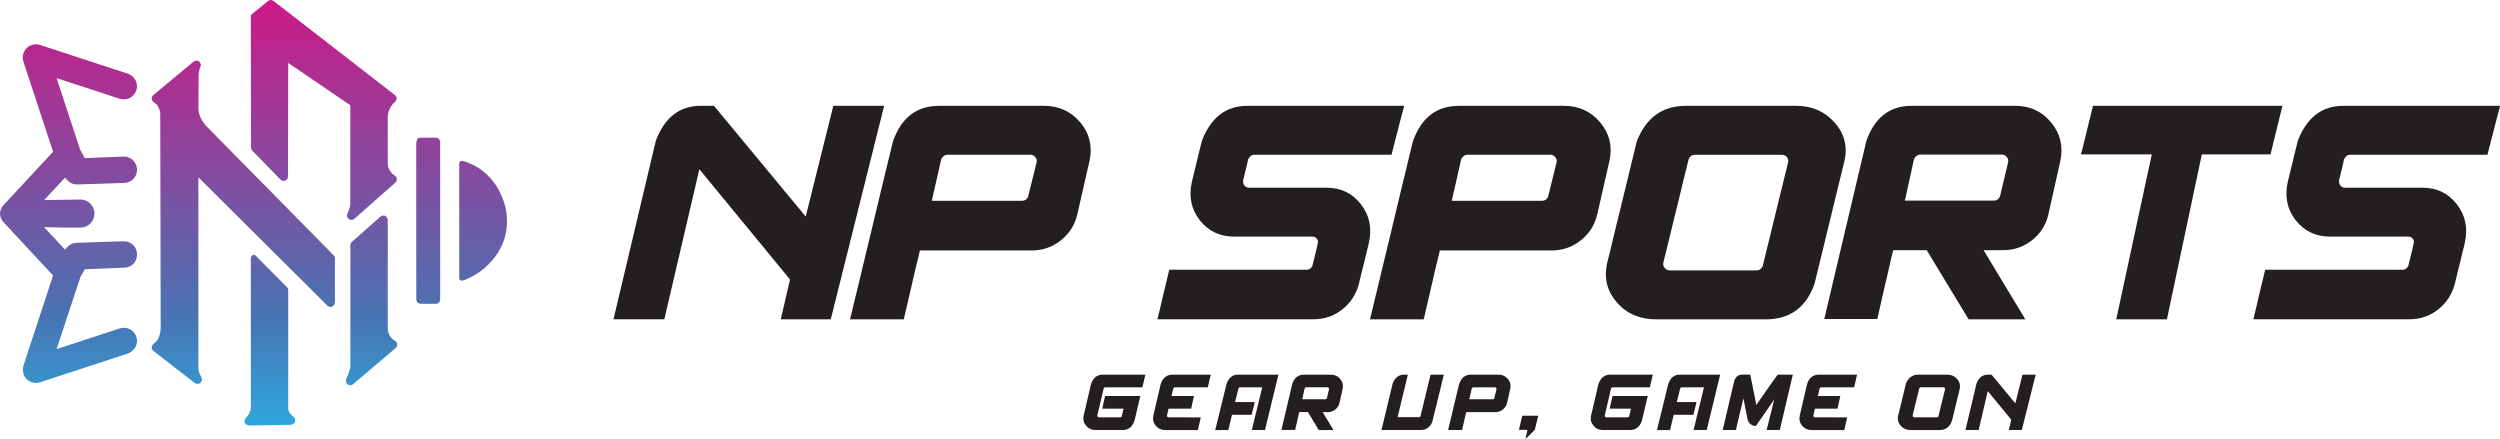
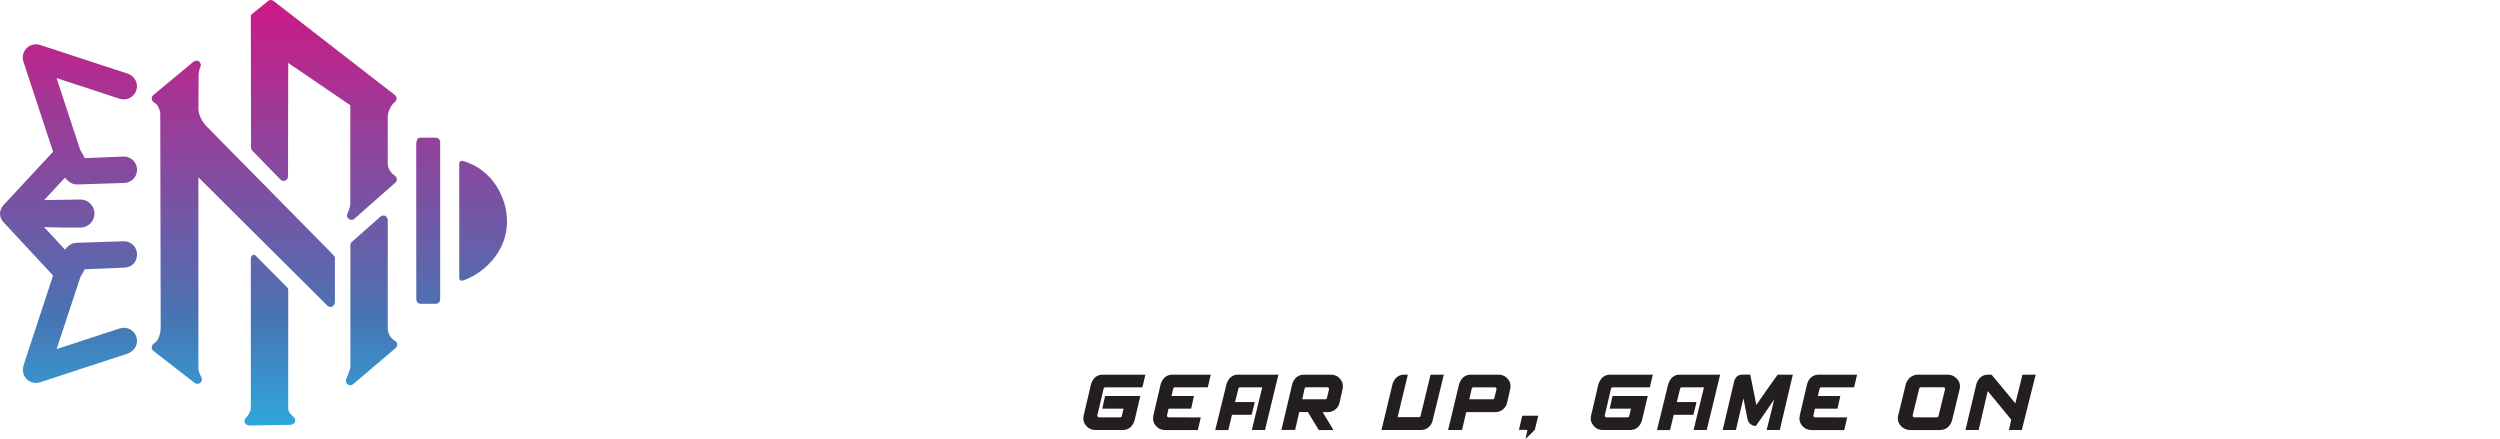
<svg xmlns="http://www.w3.org/2000/svg" viewBox="0 0 748.46 131.45" data-name="Layer 2" id="Layer_2">
  <defs>
    <style>
      .cls-1 {
        fill: #231f20;
      }

      .cls-2 {
        fill: url(#linear-gradient);
      }
    </style>
    <linearGradient gradientUnits="userSpaceOnUse" y2="145.72" x2="75.9" y1="-23.02" x1="75.9" id="linear-gradient">
      <stop stop-color="#ed037c" offset="0" />
      <stop stop-color="#4874b3" offset=".7" />
      <stop stop-color="#20c4f4" offset="1" />
    </linearGradient>
  </defs>
  <g data-name="Layer 1" id="Layer_1-2">
    <g>
      <g>
        <path d="M44.29,104.11h.01s-.07,0-.07,0h.06ZM99.88,76.42l-38.2-38.76c-1.12-1.23-2.23-3.22-2.28-4.98l.06-9.94c0-.79.18-1.97.53-2.72.3-.62.07-1.34-.53-1.7-.45-.27-1.08-.2-1.56.17l-11.97,9.95c-.24.19-.41.42-.46.64-.13.58,0,1.03.39,1.38l.17.15c.08.07.15.12.24.17,1.24.69,1.65,2.65,1.69,2.87l.02.17.13,64.36c0,.77-.17,1.46-.22,1.68-.15.86-.7,2.29-1.66,2.86-.09.06-.16.11-.24.18l-.16.16s0,.01-.04.05c-.26.28-.38.59-.36.97v.12c.05.37.23.66.54.89l12.29,9.53c.46.33,1.03.4,1.44.17.66-.35.92-1.08.62-1.73l-.15-.32c-.33-.71-.74-1.59-.77-2.38v-57.27s38.62,38.42,38.62,38.42c.43.42,1.01.5,1.56.21.33-.18.69-.84.69-1.29v-13.05c0-.37-.12-.67-.39-.93h0ZM75.54,45.11h0s8.43,8.65,8.43,8.65c.39.39.92.5,1.44.29.51-.21.82-.67.82-1.22l.06-33.99,18.59,12.66v.51c-.02,4.93,0,19.39,0,25.95v3.14c0,.83-.62,2.36-.85,2.83-.28.57-.13,1.22.36,1.61.5.4,1.16.39,1.66,0l12.25-10.81c.44-.36.59-.81.48-1.36-.08-.41-.47-.72-.69-.87-1.25-.83-2.04-2.29-2.01-3.7,0-.22,0-14.02,0-14.02v-.12c.17-1.25.82-3.08,2.13-4.11.36-.26.53-.61.53-1.04,0-.43-.17-.79-.51-1.06L81.9.29c-.52-.41-1.22-.38-1.71.06l-4.67,3.8c-.28.25-.43.31-.43.68l.07,39.35c0,.37.12.66.38.93ZM118.06,101.93h0c-1.09-.68-1.87-2.02-1.97-3.41v-32.56c0-.43-.33-1.07-.63-1.25-.23-.14-.47-.2-.7-.2-.28,0-.56.1-.8.29l-8.51,7.54c-.38.3-.55.64-.55,1.07,0,5.11-.01,34.48,0,36.21,0,.65-.36,1.77-1.24,3.87-.24.57-.07,1.2.42,1.57.49.37,1.14.36,1.62-.02l12.71-10.8c.45-.36.61-.84.48-1.4-.07-.31-.34-.62-.81-.91ZM15.89,82.48l-8.82,26.83c-.56,1.69-.02,3.56,1.31,4.54,1.06.79,2.38,1.01,3.61.6l26.15-8.56c1.79-.59,3-2.28,2.88-4.03-.14-2.08-1.8-3.68-3.86-3.72-.45-.02-.89.06-1.31.19l-18.9,6.19,7.1-21.53,1.32-2.38,11.79-.48c1.56-.02,2.93-.88,3.5-2.2.56-1.3.48-2.69-.21-3.82-.68-1.1-1.85-1.8-3.13-1.88-.08,0-.16,0-.24,0l-13.99.45c-1.13,0-2.2.47-2.94,1.28l-.7.76-6.25-6.73,5.75.15h5.13c1.89,0,3.56-1.29,4.05-3.13.11-.41.16-.75.16-1.08,0-.34-.06-.7-.18-1.13l-.03-.09c-.03-.11-.06-.23-.1-.33-.69-1.64-2.21-2.65-3.9-2.65l-10.86.17,6.23-6.71.7.76c.75.81,1.81,1.28,2.91,1.28l14.09-.46c1.71-.04,3.24-1.17,3.7-2.75.37-1.25.15-2.54-.59-3.55-.74-1-1.88-1.59-3.12-1.61l-11.75.48-1.42-2.59-7.03-21.37,18.9,6.19c.42.14.87.2,1.31.19,2.06-.05,3.72-1.65,3.86-3.72.12-1.75-1.09-3.45-2.88-4.03L12.08,13.49c-.55-.18-1.03-.26-1.47-.23-1.28.07-2.42.7-3.11,1.73-.7,1.02-.87,2.28-.49,3.45l8.88,27L.96,61.5c-.6.67-.93,1.53-.96,2.46.03.94.37,1.79.96,2.46l.07.08,14.86,15.98ZM86.29,122.45v-35.57c0-.38-.13-.68-.4-.94l-9.29-9.33c-.29-.25-.36-.31-.51-.31-.05,0-.1,0-.17.01-.47.05-.83.49-.83,1v45.24l-.03.12c-.23.91-.91,1.94-1.46,2.48-.43.43-.51,1.03-.22,1.57.18.33.84.68,1.3.68,0,0,.01,0,.02,0l12.26-.21c.47,0,1.14-.39,1.31-.75.27-.58.14-1.18-.34-1.58-.82-.7-1.59-1.47-1.63-2.41ZM130.46,41.22h-4.47c-.64,0-.85.22-.92.29-.48.48-.47,1.67-.46,2.54,0,.18,0,.35,0,.5-.02,1.79.01,37.84.02,45.08,0,.73.59,1.32,1.32,1.32h4.51c.73,0,1.32-.59,1.32-1.32v-47.09c0-.73-.59-1.32-1.32-1.32ZM150.76,60.16l-.02-.05c-1.39-4.1-3.91-7.46-7.3-9.71-1.23-.82-3.33-1.87-5.01-2.23-.06-.01-.12-.02-.18-.02-.17,0-.32.06-.47.17-.2.16-.29.35-.29.6v34.35c0,.28.11.49.35.65.19.13.47.15.73.07,2.48-.79,5.41-2.6,7.45-4.6,3.71-3.58,5.7-8.03,5.77-12.87.03-2.22-.37-4.72-1.04-6.35Z" class="cls-2" />
-         <path d="M196.29,42.27c2.64-7.06,7.11-10.59,13.41-10.59h4.05l27.47,33.15,8.26-33.15h15.22l-15.98,63.92h-14.97l2.77-11.93-27.14-33.01-10.49,44.93h-15.22l12.64-53.33ZM281.03,31.68h31.48c4.49,0,8.12,1.65,10.9,4.96,2.78,3.31,3.71,7.12,2.79,11.45-1.08,4.77-2.32,10.21-3.72,16.31-.77,3.09-2.41,5.62-4.94,7.61-2.53,1.99-5.45,2.98-8.76,2.98h-33.34v-.14s.02-.06.05-.1c-.03.03-.06.09-.07.17-.02.08-.04.18-.07.31-.03.13-.07.29-.12.5-.05.21-.11.45-.17.74-.07.29-.14.63-.24,1.03-.1.4-.21.84-.34,1.34-.13.49-.26,1.05-.41,1.67-.14.62-.3,1.31-.48,2.08-.18.76-.37,1.6-.57,2.5-.21.91-.44,1.9-.69,2.98-.25,1.08-.52,2.25-.81,3.51-.29,1.26-.6,2.6-.95,4.03h-16.07s0-.09.02-.17c.01-.08.05-.2.09-.36.05-.16.11-.4.19-.72.08-.32.18-.71.29-1.19s.25-1.07.41-1.76.36-1.53.6-2.48c.24-.95.51-2.05.81-3.29.3-1.24.64-2.65,1-4.22s.79-3.33,1.27-5.27c.48-1.94.99-4.08,1.55-6.42.56-2.34,1.17-4.9,1.84-7.7.67-2.8,1.4-5.84,2.2-9.13.79-3.29,1.65-6.83,2.58-10.61,2.51-7.06,7.08-10.59,13.69-10.59ZM278.97,60.11h26.95c.95,0,1.59-.44,1.91-1.34l2.53-10.21c.1-.6-.05-1.13-.43-1.57-.39-.44-.88-.67-1.48-.67h-24.81c-.38,0-.76.14-1.14.43-.38.29-.64.67-.76,1.14l-2.77,12.21ZM375.52,46.33c-.45,0-.83.14-1.14.41-.32.27-.54.58-.67.93,0,.03-.02.08-.05.14-.03.06-.07.18-.09.33-.03.16-.08.39-.14.69-.07.3-.15.68-.26,1.12-.11.45-.25,1-.41,1.67-.16.67-.35,1.45-.57,2.34-.09.6.03,1.13.38,1.57s.81.67,1.38.67h23.23c4.29,0,7.72,1.66,10.28,4.98,2.56,3.32,3.35,7.15,2.36,11.47,0,.03,0,.08-.02.14-.02.06-.04.17-.07.31-.03.14-.08.35-.14.62-.07.27-.15.61-.26,1.03-.11.41-.24.93-.38,1.55-.14.62-.32,1.34-.52,2.17-.21.83-.45,1.78-.72,2.86-.27,1.08-.57,2.31-.88,3.67-.83,3.12-2.48,5.66-4.96,7.63-2.48,1.97-5.36,2.96-8.64,2.96h-46.7s0-.09.02-.17c.02-.08.05-.21.09-.38.05-.17.11-.42.19-.74.08-.32.18-.73.31-1.24.13-.51.27-1.13.43-1.86.16-.73.36-1.6.6-2.6.24-1,.52-2.15.84-3.46.32-1.3.67-2.77,1.05-4.39h41.07c.89,0,1.51-.46,1.86-1.38,0-.03,0-.08.02-.14.02-.06.04-.17.07-.33.03-.16.09-.39.16-.69.08-.3.18-.67.29-1.12s.25-1,.41-1.67.34-1.45.52-2.34c.22-.57.17-1.09-.17-1.55-.33-.46-.79-.69-1.36-.69.03,0,.04,0,.02,0h-23.44c-4.29,0-7.73-1.63-10.3-4.89-2.57-3.26-3.37-7.1-2.38-11.52,0-.03,0-.08.02-.14s.05-.18.09-.33c.05-.16.1-.37.17-.64.06-.27.14-.61.24-1.03.09-.41.22-.92.38-1.53.16-.6.34-1.33.52-2.17.19-.84.42-1.8.69-2.89.27-1.08.58-2.31.93-3.67,2.7-6.9,7.22-10.35,13.55-10.35h46.94s0,.09-.02.17c-.02.08-.05.21-.09.38s-.11.42-.19.74c-.08.32-.19.72-.33,1.22-.14.49-.3,1.1-.48,1.81-.18.71-.39,1.57-.65,2.55-.25.99-.55,2.12-.88,3.41-.34,1.29-.71,2.74-1.12,4.36h-41.07ZM436.69,31.68h31.48c4.49,0,8.12,1.65,10.9,4.96,2.78,3.31,3.71,7.12,2.79,11.45-1.08,4.77-2.32,10.21-3.72,16.31-.77,3.09-2.41,5.62-4.94,7.61s-5.45,2.98-8.76,2.98h-33.34v-.14s.02-.06.05-.1c-.03.03-.06.09-.07.17-.02.08-.04.18-.07.31-.03.13-.07.29-.12.5-.05.21-.11.45-.17.74-.07.29-.14.63-.24,1.03-.1.4-.21.84-.34,1.34-.13.49-.26,1.05-.41,1.67-.14.62-.3,1.31-.48,2.08-.18.76-.37,1.6-.57,2.5-.21.91-.44,1.9-.69,2.98-.25,1.08-.52,2.25-.81,3.51-.29,1.26-.6,2.6-.95,4.03h-16.07s0-.09.02-.17c.01-.08.05-.2.09-.36.05-.16.11-.4.19-.72.08-.32.18-.71.29-1.19s.25-1.07.41-1.76c.16-.7.36-1.53.6-2.48.24-.95.51-2.05.81-3.29.3-1.24.64-2.65,1-4.22.36-1.57.79-3.33,1.27-5.27.48-1.94.99-4.08,1.55-6.42.56-2.34,1.17-4.9,1.84-7.7.67-2.8,1.4-5.84,2.2-9.13.79-3.29,1.65-6.83,2.58-10.61,2.51-7.06,7.08-10.59,13.69-10.59ZM434.64,60.11h26.95c.95,0,1.59-.44,1.91-1.34l2.53-10.21c.1-.6-.05-1.13-.43-1.57-.39-.44-.88-.67-1.48-.67h-24.81c-.38,0-.76.14-1.14.43-.38.29-.64.67-.76,1.14l-2.77,12.21ZM490.04,42.27c2.8-7.06,7.68-10.59,14.65-10.59h33.05c4.71,0,8.53,1.65,11.47,4.96,2.94,3.31,3.95,7.12,3.03,11.45,0,.03-.02.1-.05.19-.03.1-.07.23-.12.41-.05.18-.11.44-.19.79-.08.35-.18.79-.31,1.31-.13.52-.28,1.17-.48,1.93s-.41,1.67-.67,2.72c-.25,1.05-.55,2.26-.88,3.63-.34,1.37-.71,2.91-1.12,4.63-.41,1.72-.88,3.64-1.41,5.77-.53,2.13-1.1,4.49-1.72,7.08-.62,2.59-1.31,5.41-2.07,8.47-2.51,7.06-7.38,10.59-14.6,10.59h-32.82c-4.83,0-8.71-1.65-11.64-4.96-2.93-3.31-3.96-7.12-3.1-11.45,0-.03,0-.1.02-.19.02-.1.05-.23.1-.4.05-.18.11-.44.19-.79.08-.35.19-.79.34-1.31.14-.52.3-1.17.48-1.93s.39-1.67.64-2.72c.25-1.05.55-2.26.88-3.63.33-1.37.71-2.91,1.14-4.63.43-1.72.9-3.64,1.41-5.77.51-2.13,1.08-4.49,1.72-7.08.64-2.59,1.32-5.41,2.05-8.47ZM525.82,80.96c.99,0,1.66-.53,2-1.57,0-.03,0-.08.02-.14.02-.06.04-.17.07-.33.03-.16.09-.38.16-.67.08-.29.17-.64.26-1.07.1-.43.23-.97.39-1.62.16-.65.35-1.41.57-2.27s.47-1.86.74-3.01.58-2.44.93-3.89c.35-1.45.75-3.06,1.19-4.84.44-1.78.93-3.74,1.45-5.89s1.11-4.51,1.74-7.08c.09-.6-.03-1.13-.38-1.57-.35-.44-.89-.67-1.62-.67h-25.85c-1.02,0-1.69.53-2,1.57,0,.03,0,.08-.02.14-.02.06-.05.18-.1.33-.05.16-.1.38-.16.67-.07.29-.15.64-.26,1.07-.11.43-.25.97-.41,1.62-.16.65-.34,1.41-.55,2.27-.21.86-.45,1.86-.72,3.01-.27,1.15-.59,2.44-.95,3.89-.36,1.45-.76,3.06-1.19,4.84-.43,1.78-.91,3.74-1.43,5.89-.52,2.15-1.11,4.51-1.74,7.08-.09.6.06,1.13.48,1.57s.92.67,1.53.67h25.85ZM576.83,74.9h-10.07s.05-.06.05-.1v-.12s0,0,0,.02,0,.09-.02.17c-.02.08-.04.18-.07.31-.03.13-.07.29-.12.5-.05.21-.11.45-.19.74-.08.29-.16.62-.24,1-.08.38-.18.82-.29,1.31-.11.49-.24,1.06-.38,1.69-.14.64-.3,1.33-.48,2.08-.17.75-.37,1.57-.59,2.48-.22.91-.45,1.9-.69,2.98-.24,1.08-.5,2.25-.79,3.51-.29,1.26-.59,2.6-.91,4.03h-15.88l12.59-53.28c2.48-7.03,6.98-10.54,13.5-10.54h31.06c4.42,0,8.01,1.65,10.75,4.96,2.75,3.31,3.68,7.12,2.79,11.45-1.05,4.74-2.26,10.16-3.63,16.27-.76,3.09-2.39,5.61-4.89,7.58-2.5,1.97-5.38,2.96-8.66,2.96h-5.82l12.5,20.7h-16.98l-12.55-20.7ZM598.78,58.73l2.43-10.21c.1-.57-.05-1.09-.43-1.55-.39-.46-.86-.69-1.43-.69h-24.52c-.35,0-.72.15-1.1.45-.38.3-.64.68-.76,1.12l-2.67,12.21h26.57c.95,0,1.59-.45,1.91-1.34ZM644.21,46.23h-21.18l3.58-14.55h56.72l-3.58,14.55h-20.56l-10.45,49.37h-15.17l10.64-49.37ZM703.62,46.33c-.45,0-.83.14-1.14.41-.32.27-.54.58-.67.93,0,.03-.02.08-.05.14-.03.06-.07.18-.09.33-.03.16-.08.39-.14.69-.07.3-.15.68-.26,1.12-.11.45-.25,1-.41,1.67-.16.67-.35,1.45-.57,2.34-.09.6.03,1.13.38,1.57s.81.67,1.38.67h23.23c4.29,0,7.72,1.66,10.28,4.98,2.56,3.32,3.35,7.15,2.36,11.47,0,.03,0,.08-.02.14-.02.06-.04.17-.07.31-.03.14-.08.35-.14.62-.07.27-.15.61-.26,1.03-.11.41-.24.93-.38,1.55-.14.62-.32,1.34-.52,2.17-.21.83-.45,1.78-.72,2.86-.27,1.08-.57,2.31-.88,3.67-.83,3.12-2.48,5.66-4.96,7.63-2.48,1.97-5.36,2.96-8.64,2.96h-46.7s0-.09.02-.17c.02-.08.05-.21.09-.38.05-.17.11-.42.19-.74.08-.32.18-.73.31-1.24.13-.51.27-1.13.43-1.86.16-.73.36-1.6.6-2.6.24-1,.52-2.15.84-3.46.32-1.3.67-2.77,1.05-4.39h41.07c.89,0,1.51-.46,1.86-1.38,0-.03,0-.08.02-.14.02-.06.04-.17.07-.33.03-.16.09-.39.16-.69.08-.3.18-.67.29-1.12s.25-1,.41-1.67.34-1.45.52-2.34c.22-.57.17-1.09-.17-1.55-.33-.46-.79-.69-1.36-.69.03,0,.04,0,.02,0h-23.44c-4.29,0-7.73-1.63-10.3-4.89-2.57-3.26-3.37-7.1-2.38-11.52,0-.03,0-.08.02-.14s.05-.18.09-.33c.05-.16.1-.37.17-.64.06-.27.14-.61.24-1.03.09-.41.22-.92.38-1.53.16-.6.34-1.33.52-2.17.19-.84.42-1.8.69-2.89.27-1.08.58-2.31.93-3.67,2.7-6.9,7.22-10.35,13.55-10.35h46.94s0,.09-.02.17c-.02.08-.05.21-.09.38s-.11.42-.19.74c-.08.32-.19.72-.33,1.22-.14.49-.3,1.1-.48,1.81-.18.71-.39,1.57-.65,2.55-.25.99-.55,2.12-.88,3.41-.34,1.29-.71,2.74-1.12,4.36h-41.07Z" class="cls-1" />
      </g>
      <g>
        <path d="M326.66,114.91c.64-1.83,1.82-2.75,3.53-2.75h12.72l-.9,3.84v-.04h-11.12c-.09,0-.18.04-.28.11s-.17.17-.21.3l-1.87,7.99c-.02.16.01.29.11.41.1.12.23.17.38.17h6.41c.09,0,.18-.04.28-.11s.15-.17.15-.3l.52-2.19h-6.37l.84-3.79h10.55c-.36,1.56-.83,3.56-1.41,5.99-.11.47-.22.95-.35,1.45-.64,1.83-1.82,2.75-3.54,2.75h-8.13c-1.15,0-2.09-.43-2.81-1.29-.72-.86-.97-1.85-.74-2.97l2.24-9.58Z" class="cls-1" />
        <path d="M347.52,114.91c.64-1.83,1.82-2.75,3.53-2.75h11.43l-.88,3.8h-9.86c-.09,0-.19.04-.29.11-.1.07-.17.17-.21.3l-.51,2.19h6.72l-.84,3.79h-6.76l-.47,2.02c-.02.16.01.29.11.41.1.12.22.17.37.17h5.11s4.53.01,4.53.01c-.26,1.16-.56,2.42-.88,3.79h-9.77c-1.16,0-2.11-.43-2.83-1.29-.72-.86-.97-1.85-.74-2.97l2.23-9.58Z" class="cls-1" />
        <path d="M367.22,114.91c.65-1.83,1.79-2.75,3.43-2.75h12.09l-4.02,16.58h-3.94l1.11-4.58,2-8.2h-6.68c-.09,0-.18.04-.28.11s-.16.17-.19.3l-.98,4.01h5.9l-.93,3.8h-5.89l-1.11,4.57h-3.91l3.39-13.83Z" class="cls-1" />
        <path d="M391.57,123.37h-2.61s.01-.02.01-.02v-.02h0s0-.01,0,0,0,.02,0,.04c0,.02-.01.05-.02.08,0,.03-.02.08-.03.13-.01.05-.03.12-.05.19-.02.07-.04.16-.06.26-.02.1-.05.21-.07.34-.03.13-.06.27-.1.44-.04.16-.08.34-.12.54-.05.19-.1.41-.15.64-.06.24-.12.49-.18.77s-.13.58-.2.91-.15.67-.24,1.05h-4.12l3.27-13.82c.64-1.82,1.81-2.73,3.5-2.73h8.05c1.15,0,2.08.43,2.79,1.29s.95,1.85.72,2.97c-.27,1.23-.59,2.63-.94,4.22-.2.8-.62,1.46-1.27,1.97s-1.4.77-2.25.77h-1.51l3.24,5.37h-4.4l-3.25-5.37ZM397.26,119.18l.63-2.65c.03-.15-.01-.28-.11-.4-.1-.12-.22-.18-.37-.18h-6.36c-.09,0-.19.04-.29.12-.1.08-.16.17-.2.29l-.69,3.17h6.89c.25,0,.41-.12.49-.35Z" class="cls-1" />
        <path d="M420.4,112.16h1.09l-2.17,8.98c-.24,1.01-.54,2.26-.9,3.75h6.4c.24,0,.4-.12.47-.36l2.08-8.57.92-3.8h3.98l-3.39,13.83c-.21.81-.63,1.47-1.26,1.98s-1.38.77-2.23.77h-11.8l3.34-13.89c.69-1.79,1.84-2.69,3.48-2.69Z" class="cls-1" />
        <path d="M440.42,112.16h8.17c1.16,0,2.11.43,2.83,1.29s.96,1.85.72,2.97c-.28,1.24-.6,2.65-.96,4.23-.2.8-.63,1.46-1.28,1.97-.66.52-1.41.77-2.27.77h-8.65v-.04s0-.02.01-.03c0,0-.01.02-.02.04,0,.02-.01.05-.02.08,0,.03-.02.08-.03.13s-.03.12-.04.19-.04.16-.06.27c-.03.1-.05.22-.09.35-.03.13-.07.27-.11.43-.04.16-.08.34-.12.54-.05.2-.1.41-.15.65-.05.24-.11.49-.18.77-.07.28-.14.58-.21.91-.07.33-.16.67-.25,1.05h-4.17s0-.02,0-.04.01-.05.03-.09c.01-.04.03-.1.05-.19.02-.08.05-.19.07-.31.03-.12.06-.28.11-.46.04-.18.09-.4.15-.64.06-.25.13-.53.21-.85s.16-.69.26-1.1c.09-.41.2-.86.33-1.37.12-.5.26-1.06.4-1.66.14-.61.3-1.27.48-2,.17-.73.36-1.52.57-2.37.2-.85.43-1.77.67-2.75.65-1.83,1.84-2.75,3.55-2.75ZM439.89,119.54h6.99c.25,0,.41-.12.49-.35l.66-2.65c.03-.16-.01-.29-.11-.41-.1-.12-.23-.17-.38-.17h-6.43c-.1,0-.2.04-.3.11s-.16.17-.2.3l-.72,3.17Z" class="cls-1" />
        <path d="M457.29,128.69h-2.55l1-4.23h4.8l-1.05,4.23-2.78,2.76.58-2.76Z" class="cls-1" />
        <path d="M478.58,114.91c.64-1.83,1.82-2.75,3.53-2.75h12.72l-.9,3.84v-.04h-11.12c-.09,0-.19.04-.29.11-.1.07-.17.17-.21.3l-1.87,7.99c-.02.16.01.29.11.41s.23.17.38.17h6.41c.09,0,.18-.04.28-.11.09-.07.15-.17.15-.3l.52-2.19h-6.37l.84-3.79h10.55c-.36,1.56-.83,3.56-1.41,5.99-.11.47-.22.95-.35,1.45-.64,1.83-1.82,2.75-3.54,2.75h-8.13c-1.15,0-2.09-.43-2.81-1.29-.72-.86-.97-1.85-.74-2.97l2.24-9.58Z" class="cls-1" />
        <path d="M499.47,114.91c.65-1.83,1.79-2.75,3.43-2.75h12.09l-4.02,16.58h-3.94l1.11-4.58,2-8.2h-6.68c-.09,0-.18.04-.28.11-.1.07-.16.17-.19.3l-.98,4.01h5.9l-.93,3.8h-5.89l-1.11,4.57h-3.91l3.39-13.83Z" class="cls-1" />
        <path d="M532.04,128.74h-3.14c.39-1.53.72-2.82.98-3.89.27-1.07.48-1.94.65-2.63.16-.68.29-1.22.38-1.6s.16-.72.23-1.01c-1.95,2.91-3.77,5.55-5.48,7.92-.59,0-1.11-.18-1.57-.55-.46-.37-.76-.85-.9-1.44-.09-.44-.17-.85-.25-1.23-.07-.38-.14-.74-.21-1.07-.07-.33-.13-.63-.18-.91s-.1-.53-.15-.76-.09-.44-.12-.63-.07-.35-.1-.5c-.03-.15-.05-.28-.07-.39-.02-.11-.04-.21-.06-.29s-.03-.15-.04-.22c-.01-.06-.02-.11-.03-.15s-.01-.07-.02-.09c0-.02,0-.04,0-.04-.39,1.59-.72,2.94-.98,4.05s-.49,2.02-.65,2.73-.29,1.27-.38,1.66-.16.74-.23,1.03h-3.97c.25-1.05.48-2.02.69-2.93.22-.91.41-1.75.59-2.52.18-.77.34-1.48.5-2.13.15-.65.29-1.24.42-1.78.13-.54.24-1.02.35-1.45s.19-.82.27-1.16c.08-.34.15-.64.21-.9.06-.26.11-.49.16-.68.04-.19.08-.36.12-.49.03-.13.06-.24.07-.33s.03-.15.04-.2c.01-.05.02-.08.02-.1,0-.02,0-.03.01-.04s0,0,0,0c.45-1.25,1.27-1.87,2.44-1.87h2.35c.11.52.21,1.01.3,1.47.1.46.18.89.27,1.3.08.4.16.79.23,1.14.07.36.14.69.2,1,.06.31.12.6.17.86.05.26.1.51.15.74.05.23.09.43.12.62.04.19.07.35.1.51.03.15.06.29.08.42.03.12.05.23.06.33.02.09.03.18.05.25.02.07.03.14.04.19s.01.09.02.13,0,.07.01.09c0,.02,0,.04.01.04s0,.02,0,.02h-.01c.54-.77,1.04-1.49,1.5-2.14.45-.65.87-1.24,1.24-1.78.38-.53.71-1.01,1.01-1.44.3-.43.57-.81.81-1.15.24-.34.45-.64.63-.89.18-.26.34-.47.47-.66.13-.18.25-.34.34-.46.1-.13.17-.23.23-.3.06-.07.1-.13.13-.17.03-.04.06-.08.09-.11h4.5c-.26,1.11-.51,2.14-.73,3.1-.22.96-.43,1.86-.63,2.68-.2.83-.38,1.6-.54,2.31s-.32,1.36-.46,1.95-.27,1.13-.38,1.62c-.11.49-.22.93-.32,1.33s-.18.76-.25,1.07-.14.59-.19.83-.1.45-.14.62c-.04.18-.08.33-.11.45s-.05.22-.07.3-.04.14-.04.19-.01.08-.02.09c0,.02-.01.03-.02.04h-.81Z" class="cls-1" />
        <path d="M541.02,114.91c.64-1.83,1.82-2.75,3.53-2.75h11.43l-.88,3.8h-9.86c-.09,0-.19.04-.28.11-.1.07-.17.17-.21.3l-.51,2.19h6.72l-.84,3.79h-6.75l-.47,2.02c-.03.16.01.29.11.41.1.12.22.17.37.17h5.11s4.53.01,4.53.01c-.26,1.16-.56,2.42-.88,3.79h-9.77c-1.16,0-2.11-.43-2.83-1.29-.72-.86-.97-1.85-.74-2.97l2.23-9.58Z" class="cls-1" />
        <path d="M570.57,114.91c.73-1.83,1.99-2.75,3.8-2.75h8.57c1.22,0,2.21.43,2.98,1.29s1.02,1.85.79,2.97c0,0,0,.02-.01.05,0,.03-.02.06-.03.11s-.03.11-.05.2c-.02.09-.05.2-.08.34-.03.14-.07.3-.12.5-.05.2-.11.43-.17.71s-.14.59-.23.94c-.09.35-.18.75-.29,1.2-.11.45-.23.94-.36,1.5s-.28,1.16-.45,1.84-.34,1.4-.54,2.2c-.65,1.83-1.91,2.75-3.79,2.75h-8.51c-1.25,0-2.26-.43-3.02-1.29-.76-.86-1.03-1.85-.8-2.97,0,0,0-.03,0-.05,0-.02.01-.06.03-.1s.03-.11.05-.2c.02-.09.05-.2.09-.34.04-.14.08-.3.12-.5s.1-.43.17-.71c.07-.27.14-.58.23-.94s.19-.75.3-1.2c.11-.45.23-.94.36-1.5s.28-1.17.45-1.84.34-1.4.53-2.2ZM579.85,124.94c.26,0,.43-.14.52-.41,0,0,0-.02,0-.04,0-.02.01-.05.02-.09s.02-.1.04-.17c.02-.07.04-.17.07-.28.03-.11.06-.25.1-.42.04-.17.09-.37.15-.59.06-.22.12-.48.19-.78.07-.3.15-.63.24-1.01.09-.38.19-.79.31-1.26.11-.46.24-.97.38-1.53s.29-1.17.45-1.84c.03-.16,0-.29-.1-.41s-.23-.17-.42-.17h-6.71c-.26,0-.44.14-.52.41,0,0,0,.02,0,.04,0,.02-.01.05-.02.09s-.03.1-.04.17-.04.17-.07.28-.06.25-.11.42c-.04.17-.09.36-.14.59-.05.22-.12.48-.19.78-.07.3-.15.63-.25,1.01-.09.37-.2.79-.31,1.26-.11.46-.24.97-.37,1.53s-.29,1.17-.45,1.84c-.03.16.02.29.12.41.11.12.24.17.4.17h6.71Z" class="cls-1" />
        <path d="M591.7,114.91c.68-1.83,1.84-2.75,3.48-2.75h1.05l7.13,8.6,2.14-8.6h3.95l-4.15,16.58h-3.88l.72-3.09-7.04-8.56-2.72,11.65h-3.95l3.28-13.83Z" class="cls-1" />
      </g>
    </g>
  </g>
</svg>